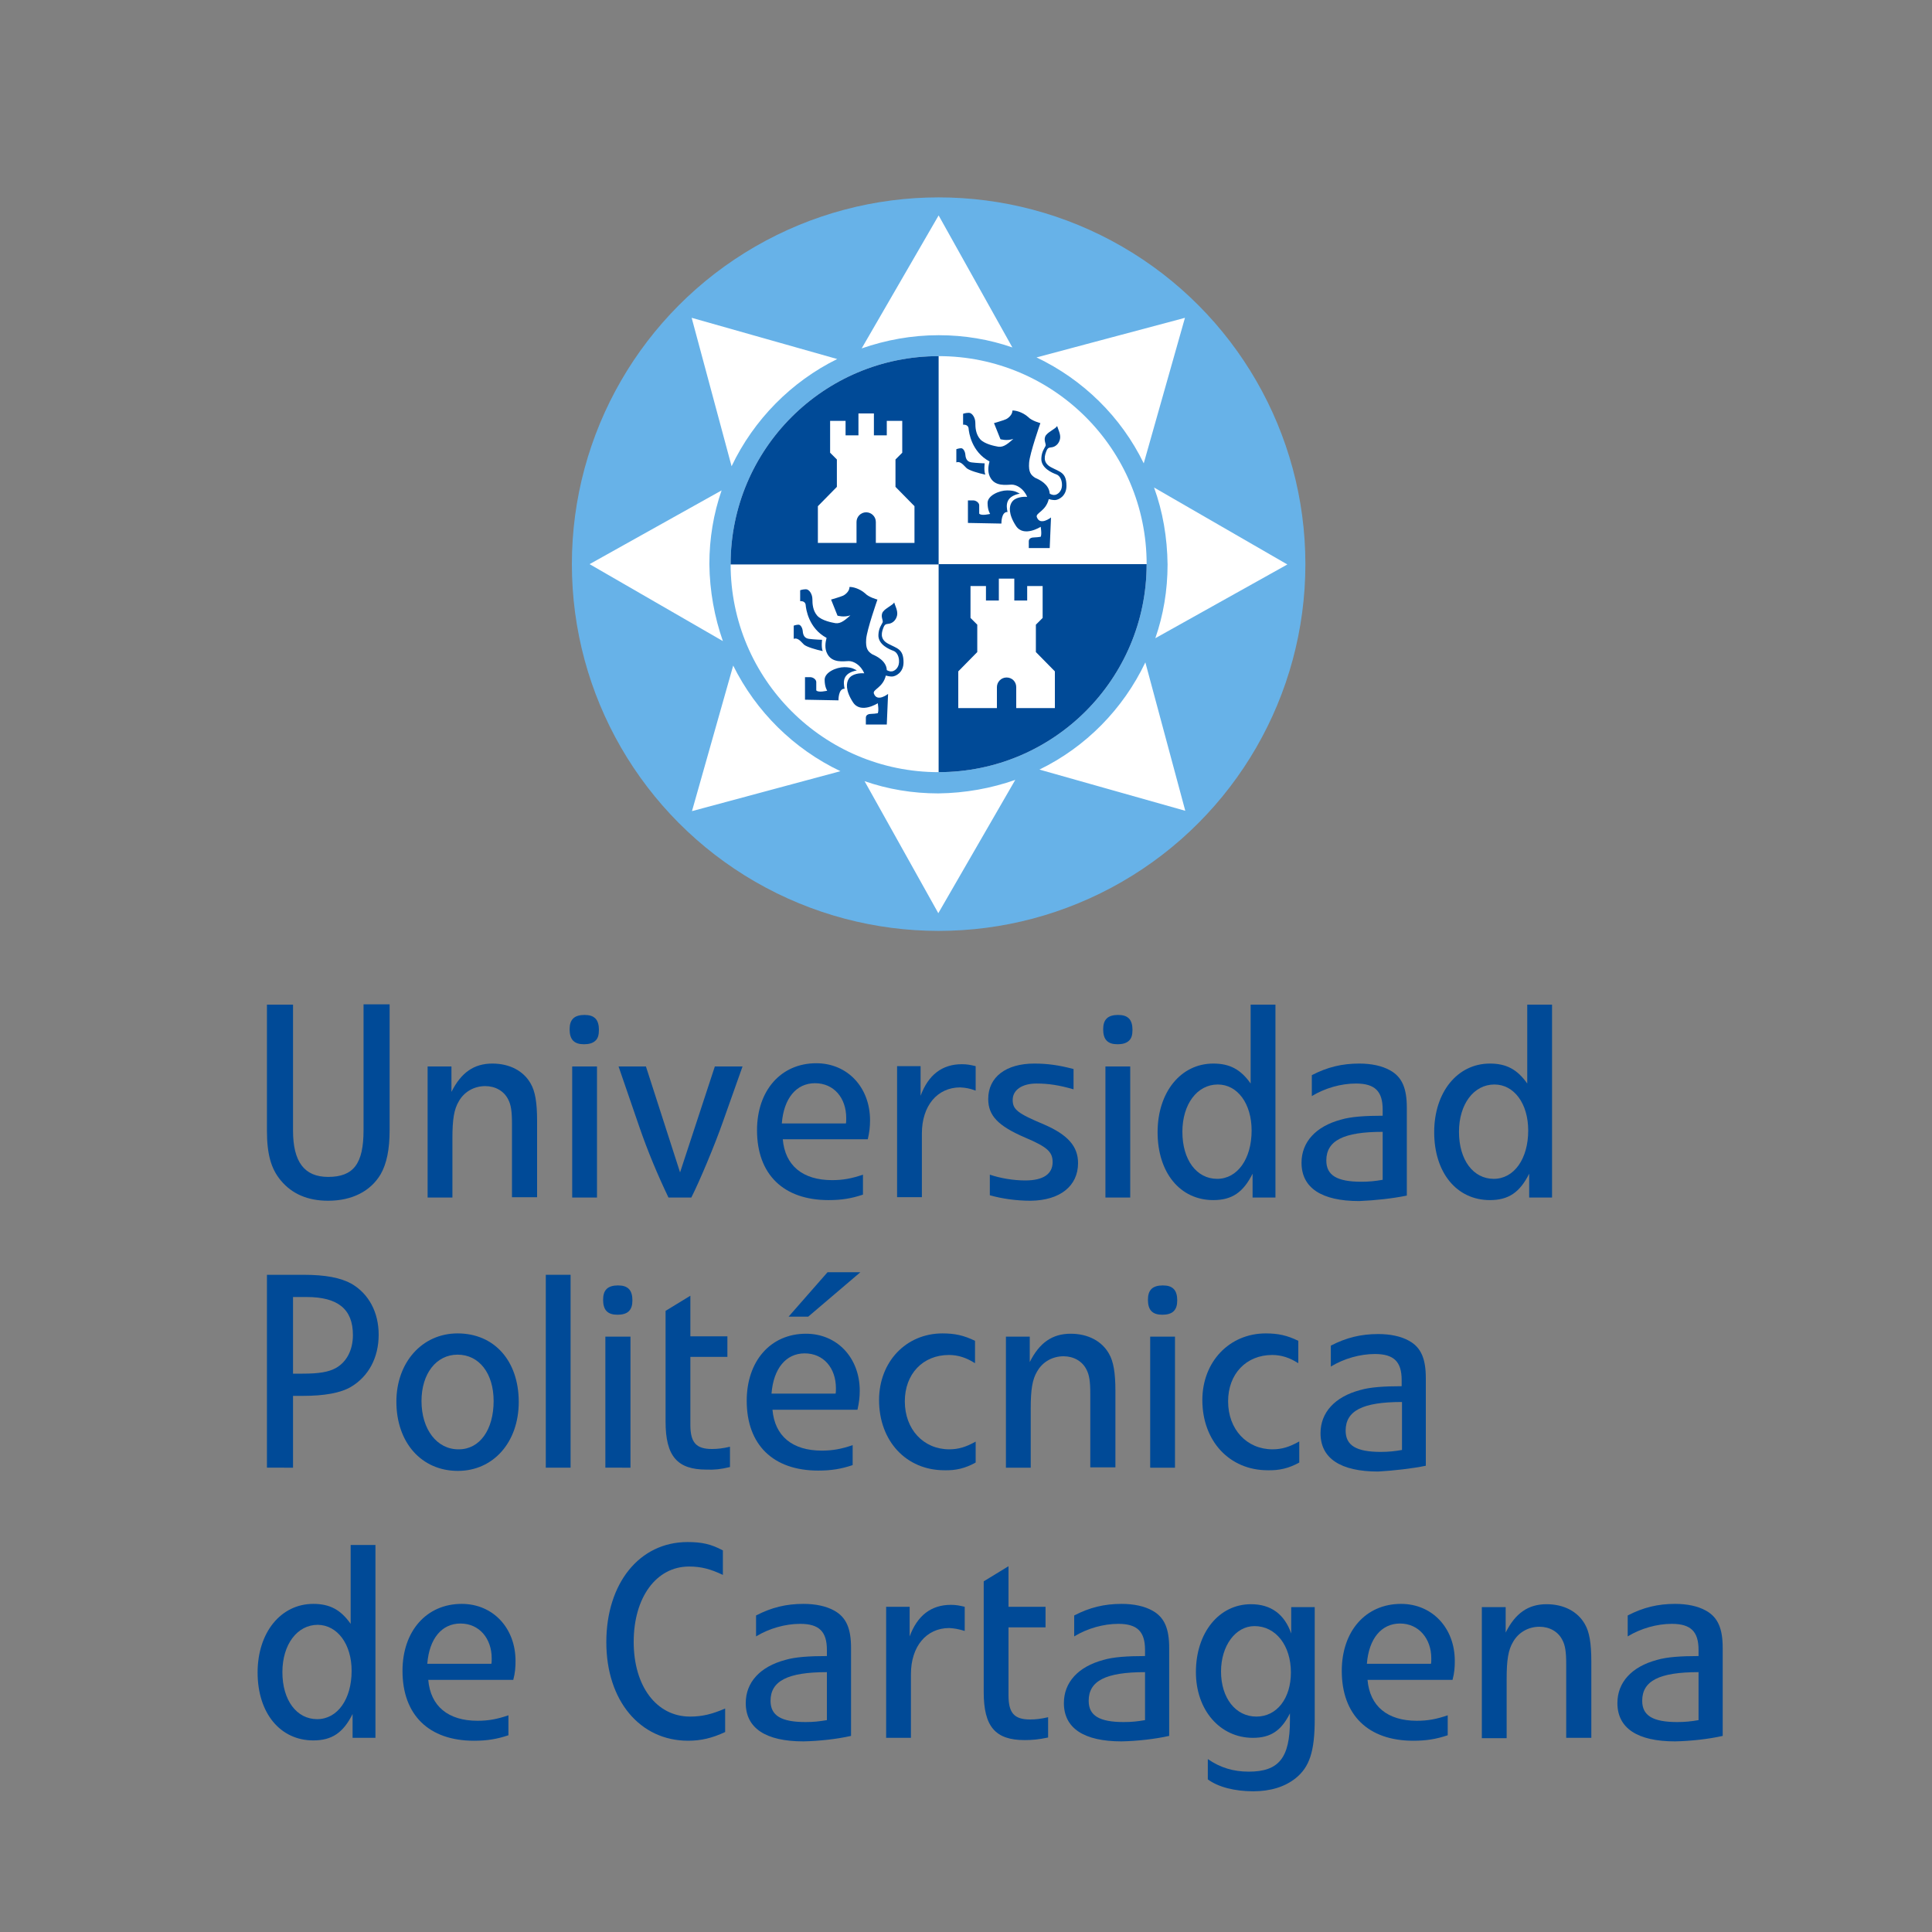
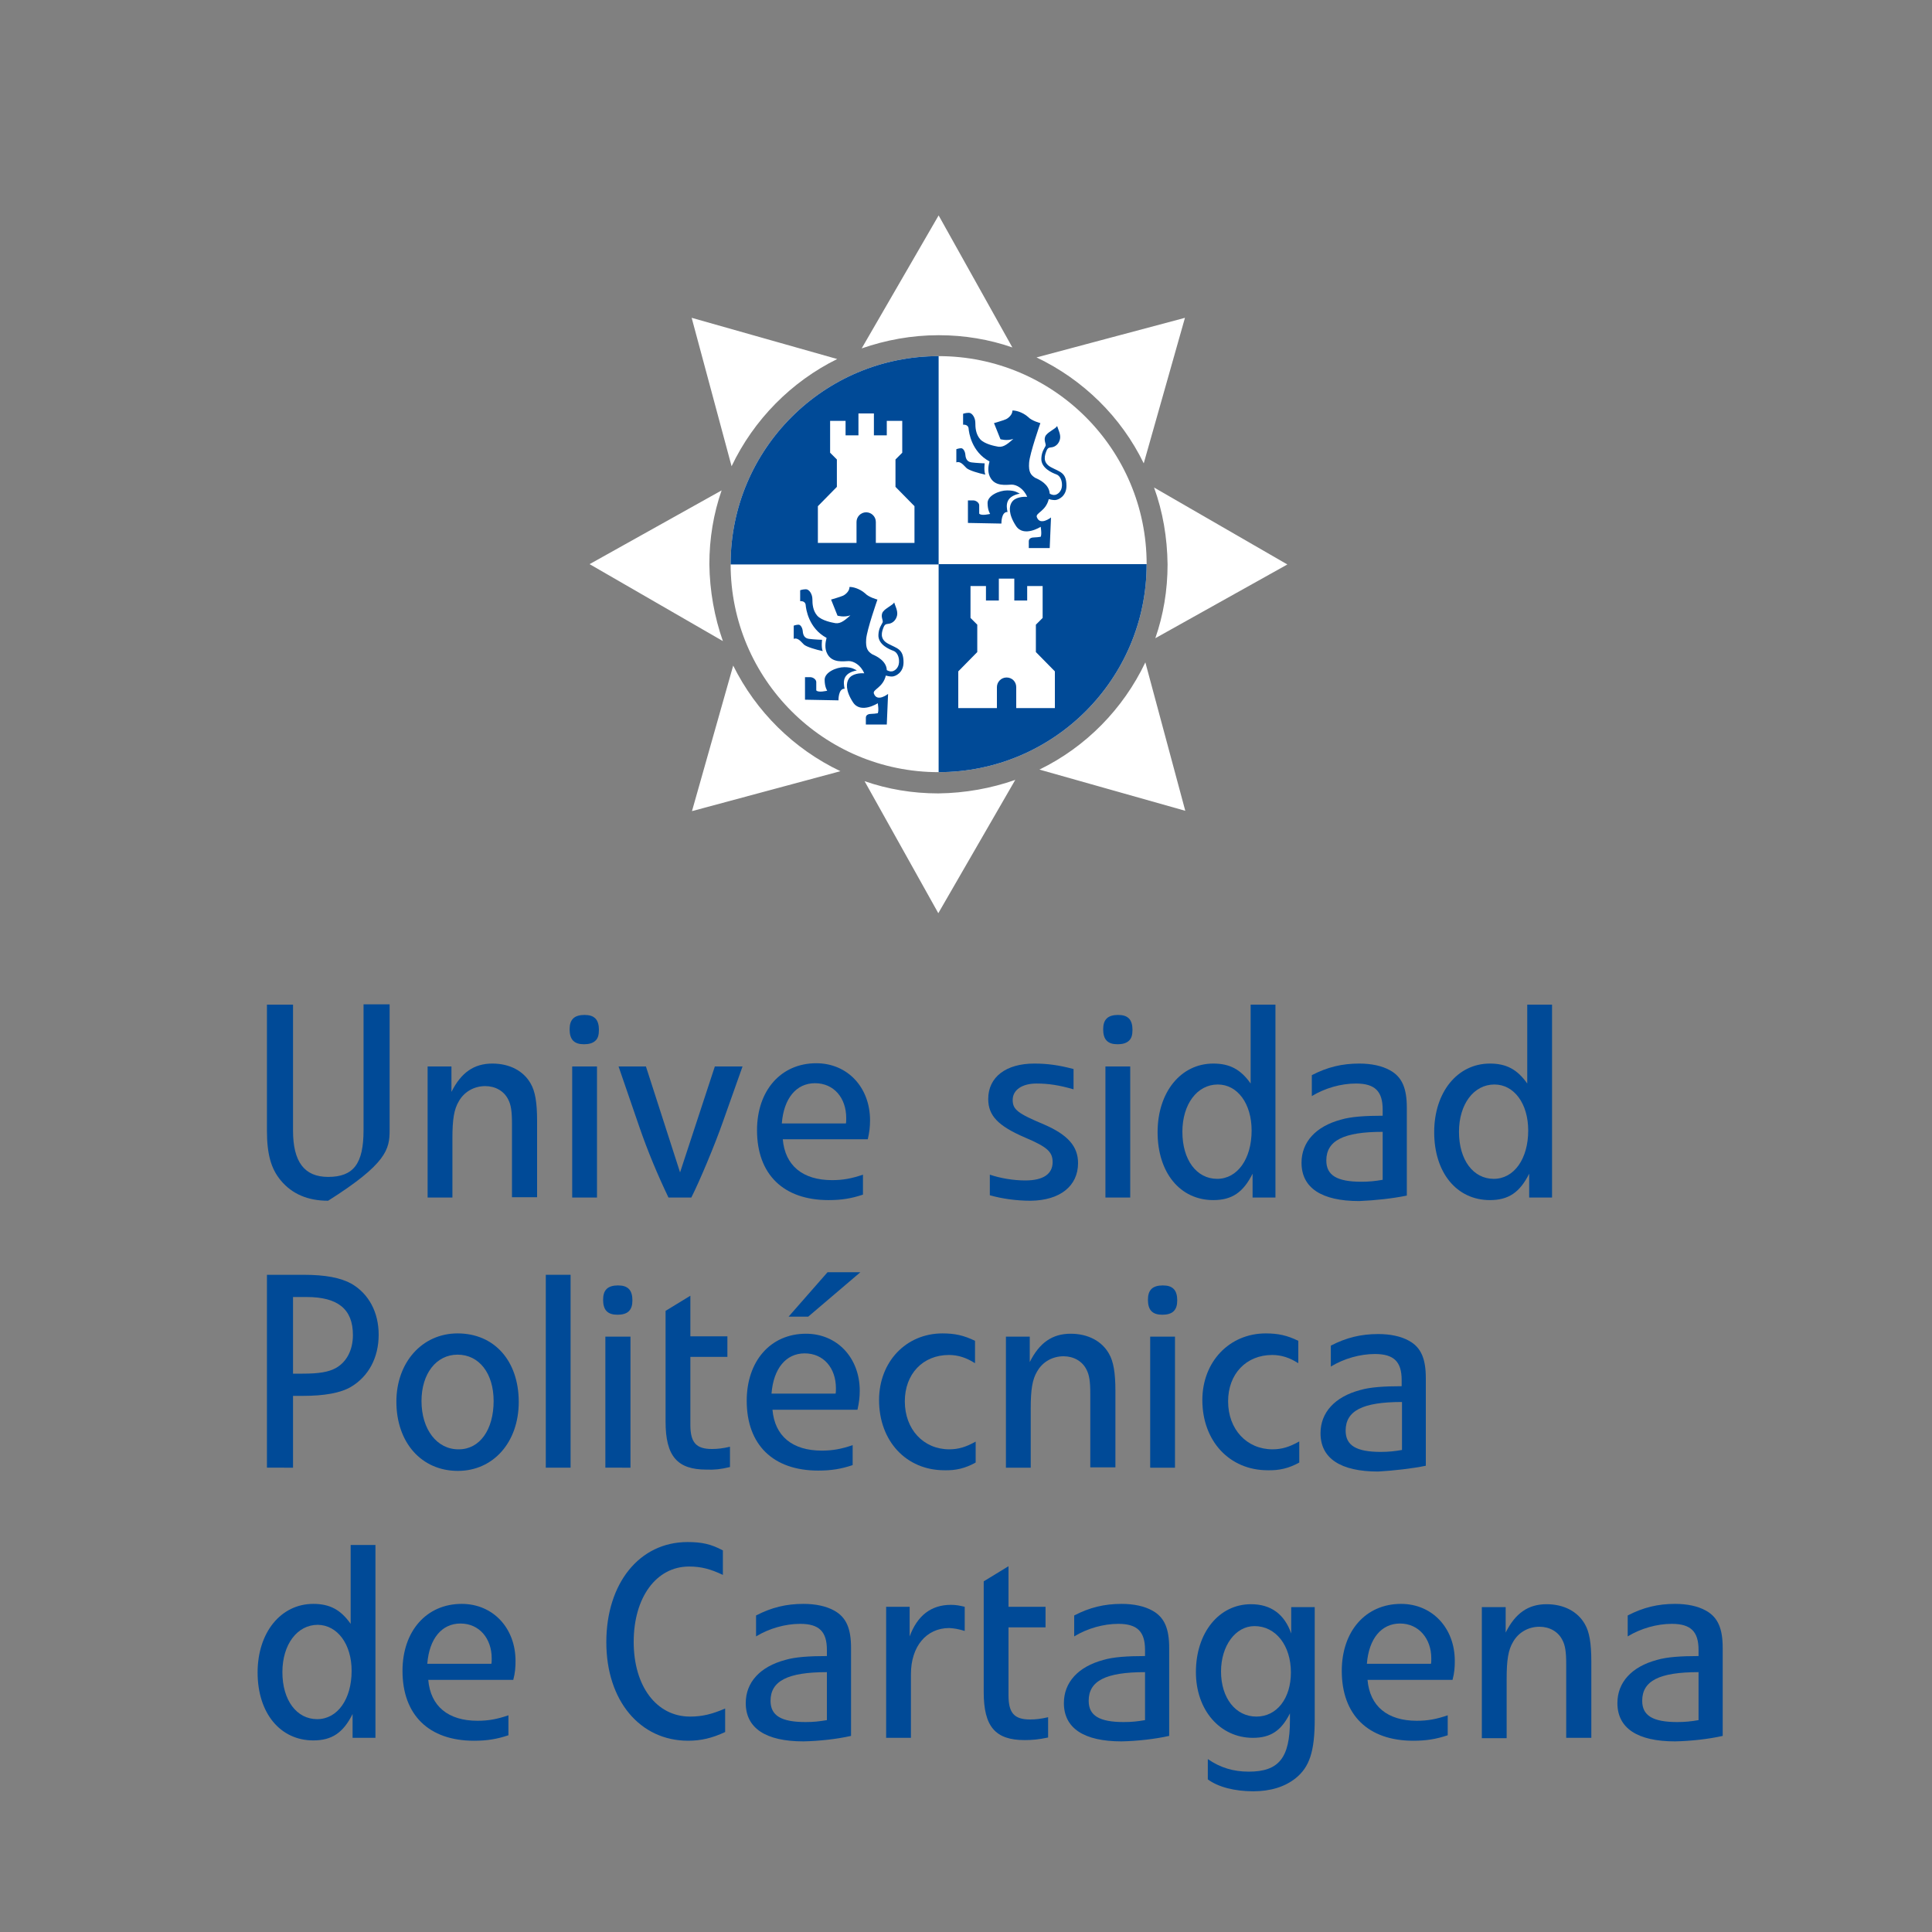
<svg xmlns="http://www.w3.org/2000/svg" xmlns:xlink="http://www.w3.org/1999/xlink" version="1.1" id="POLITECNICA_CARTAGENA_1_" x="0px" y="0px" viewBox="0 0 600 600" style="enable-background:new 0 0 600 600;" xml:space="preserve">
  <rect x="0" y="0" width="600" height="600" fill="#808080" stroke="none" />
  <style type="text/css">
	.st0{fill:#004A97;}
	.st1{fill:#67B2E8;}
	.st2{fill:#FFFFFF;}
	.st3{clip-path:url(#SVGID_2_);}
</style>
  <g id="TEXTO">
    <g>
      <g>
        <path class="st0" d="M116.6,539.7v-59.9h-7.7v24.5c-3.1-4.4-6.5-6.2-11.6-6.2c-10.1,0-17.3,8.9-17.3,21.3     c0,12.6,7,21.1,17.3,21.1c5.8,0,9.3-2.4,12.2-8.2v7.4H116.6z M109.2,518.9c0,8.8-4.4,15-10.7,15c-6.4,0-10.8-5.9-10.8-14.6     c0-8.6,4.6-14.7,11-14.7C104.8,504.7,109.2,510.6,109.2,518.9z" />
      </g>
      <g>
        <path class="st0" d="M160.1,515.8c0-10.2-7-17.7-16.7-17.7c-11,0-18.4,8.5-18.4,20.8c0,13.7,8.2,21.7,22.2,21.7     c4.1,0,7.1-0.5,10.7-1.7v-6.2c-3.5,1.2-6.2,1.7-9.6,1.7c-9.1,0-14.6-4.5-15.3-12.7h26.4C160,519.4,160.1,517.8,160.1,515.8z      M152.7,515c0,0.8,0,1.3-0.1,1.7h-19.9c0.6-7.8,4.5-12.5,10.3-12.5C148.9,504.2,152.7,508.9,152.7,515z" />
      </g>
      <g>
        <path class="st0" d="M225.2,537.9v-7.3c-4.2,1.8-7.2,2.5-10.9,2.5c-10.4,0-17.5-9.4-17.5-23.2s7-23.4,17.2-23.4     c3.8,0,6.7,0.8,10.5,2.6v-7.6c-3.7-2-6.6-2.6-11-2.6c-14.9,0-25.2,12.8-25.2,31.1c0,18.1,10.4,30.6,25.4,30.6     C217.7,540.6,221.1,539.8,225.2,537.9z" />
      </g>
      <g>
        <path class="st0" d="M264.3,539.1v-27.3c0-5.9-1.4-9.5-5.2-11.6c-2.5-1.4-5.8-2.1-9.6-2.1c-5.3,0-9.9,1.1-14.7,3.6v6.5     c4.1-2.5,9.1-3.9,13.7-3.9c5.9,0,8.3,2.4,8.3,8.1v1.9c-5.5,0-9.9,0.3-12.9,1.2c-7.9,2.1-12.3,7-12.3,13.4     c0,7.8,6.2,11.9,17.9,11.9C254.4,540.7,259.9,540.1,264.3,539.1z M256.8,534.2c-2.3,0.4-4.2,0.6-6.6,0.6c-7.6,0-10.9-2-10.9-6.6     c0-6.2,5.4-8.9,17.5-8.9V534.2z" />
      </g>
      <g>
        <path class="st0" d="M299.6,506.5V499c-1.7-0.4-2.7-0.6-4.3-0.6c-6.1,0-10.4,3.3-12.8,9.8V499h-7.3v40.7h7.7v-19.8     c0-8.6,4.8-14.3,11.9-14.3C296.4,505.7,297.6,505.9,299.6,506.5z" />
      </g>
      <g>
        <path class="st0" d="M325.5,539.6v-6.3c-2.2,0.5-3.8,0.7-5.6,0.7c-4.9,0-6.7-2-6.7-7.5v-21.1h11.5V499h-11.5v-12.6l-7.7,4.7v34.4     c0,10.7,3.6,14.9,12.7,14.9C320.7,540.4,322.6,540.2,325.5,539.6z" />
      </g>
      <g>
        <path class="st0" d="M363.1,539.1v-27.3c0-5.9-1.4-9.5-5.2-11.6c-2.5-1.4-5.8-2.1-9.6-2.1c-5.3,0-9.9,1.1-14.7,3.6v6.5     c4.1-2.5,9.1-3.9,13.7-3.9c5.9,0,8.3,2.4,8.3,8.1v1.9c-5.5,0-9.9,0.3-12.9,1.2c-7.9,2.1-12.3,7-12.3,13.4     c0,7.8,6.2,11.9,17.9,11.9C353.2,540.7,358.6,540.1,363.1,539.1z M355.6,534.2c-2.3,0.4-4.2,0.6-6.6,0.6c-7.6,0-10.9-2-10.9-6.6     c0-6.2,5.3-8.9,17.5-8.9V534.2z" />
      </g>
      <g>
        <path class="st0" d="M408.3,533.9v-34.8H401v8.2c-2.1-6-6.3-9.1-12.5-9.1c-9.9,0-17.1,8.8-17.1,21.1c0,11.8,7.5,20.4,17.7,20.4     c5.5,0,8.8-2.2,11.5-7.6v2.2c0,11.7-3.5,15.9-12.8,15.9c-4.7,0-8.8-1.2-12.7-3.9v6.3c3.2,2.4,8.4,3.7,14.1,3.7     c5.4,0,9.8-1.4,13.1-4C406.7,548.8,408.3,543.9,408.3,533.9z M400.9,519.4c0,8.1-4.4,13.7-10.7,13.7c-6.5,0-11-5.8-11-14     c0-8,4.5-14.1,10.4-14.1C396.2,505,400.9,511,400.9,519.4z" />
      </g>
      <g>
        <path class="st0" d="M451.8,515.8c0-10.2-7-17.7-16.7-17.7c-11,0-18.4,8.5-18.4,20.8c0,13.7,8.2,21.7,22.2,21.7     c4.1,0,7.1-0.5,10.7-1.7v-6.2c-3.5,1.2-6.2,1.7-9.6,1.7c-9.1,0-14.6-4.5-15.3-12.7h26.4C451.7,519.4,451.8,517.8,451.8,515.8z      M444.5,515c0,0.8,0,1.3-0.1,1.7h-19.9c0.6-7.8,4.5-12.5,10.3-12.5C440.6,504.2,444.5,508.9,444.5,515z" />
      </g>
      <g>
        <path class="st0" d="M494.2,539.7V516c0-5.7-0.6-9.2-2-11.6c-2.2-3.9-6.5-6.2-11.9-6.2c-5.7,0-9.7,2.8-12.7,8.8v-7.9h-7.4v40.7     h7.7v-18.3c0-6,0.5-9.1,2-11.6c1.7-3,4.8-4.7,8.2-4.7c3.1,0,5.8,1.5,7.1,4.1c0.9,1.7,1.2,3.7,1.2,7.6v22.8L494.2,539.7     L494.2,539.7z" />
      </g>
      <g>
        <path class="st0" d="M535,539.1v-27.3c0-5.9-1.4-9.5-5.2-11.6c-2.5-1.4-5.8-2.1-9.6-2.1c-5.3,0-9.9,1.1-14.7,3.6v6.5     c4.1-2.5,9.1-3.9,13.7-3.9c5.9,0,8.3,2.4,8.3,8.1v1.9c-5.5,0-9.9,0.3-12.9,1.2c-7.9,2.1-12.3,7-12.3,13.4     c0,7.8,6.2,11.9,17.9,11.9C525.1,540.7,530.6,540.1,535,539.1z M527.5,534.2c-2.3,0.4-4.2,0.6-6.6,0.6c-7.6,0-10.9-2-10.9-6.6     c0-6.2,5.3-8.9,17.5-8.9V534.2z" />
      </g>
    </g>
    <g>
      <g>
        <path class="st0" d="M117.6,414.5c0-7-3.1-12.7-8.4-15.8c-3.4-1.9-8.2-2.8-14.9-2.8H82.9v59.9H91v-22.3h3.1     c6.6,0,11.7-0.9,14.9-2.8C114.4,427.5,117.6,421.7,117.6,414.5z M109.6,414.6c0,4.6-1.9,8.3-5.2,10.2c-2.3,1.3-5.3,1.8-10.4,1.8     h-3v-23.8h4.2C105,402.8,109.6,406.6,109.6,414.6z" />
      </g>
      <g>
        <path class="st0" d="M161.1,435.4c0-12.8-7.6-21.3-19-21.3c-11,0-19,9-19,21.2c0,12.7,7.8,21.5,19.1,21.5     C153.2,456.8,161.1,447.9,161.1,435.4z M153.3,435.1c0,8.9-4.3,15-10.8,15c-6.8,0.1-11.6-6.2-11.6-15c0-8.5,4.6-14.4,11.2-14.4     C148.8,420.7,153.3,426.5,153.3,435.1z" />
      </g>
      <g>
        <rect x="169.5" y="395.9" class="st0" width="7.7" height="59.9" />
      </g>
      <g>
        <path class="st0" d="M196.4,403.8c0-1.4-0.3-2.7-1.1-3.5s-1.9-1.1-3.4-1.1c-1.4,0-2.7,0.3-3.5,1.1c-0.8,0.8-1.1,1.9-1.1,3.4     c0,1.4,0.3,2.7,1.1,3.5s1.9,1.1,3.4,1.1c1.4,0,2.7-0.3,3.5-1.1C196.1,406.4,196.4,405.3,196.4,403.8z M195.8,455.8v-40.7H188     v40.7H195.8z" />
      </g>
      <g>
        <path class="st0" d="M226.7,455.6v-6.3c-2.2,0.5-3.8,0.7-5.6,0.7c-4.9,0-6.7-2-6.7-7.5v-21.1h11.5V415h-11.5v-12.6l-7.7,4.7v34.4     c0,10.7,3.6,14.9,12.7,14.9C221.9,456.5,223.8,456.3,226.7,455.6z" />
      </g>
      <g>
        <path class="st0" d="M267.2,395.1H257l-12.1,13.8h6.1L267.2,395.1z M267,431.9c0-10.2-7-17.7-16.7-17.7c-11,0-18.4,8.5-18.4,20.8     c0,13.7,8.2,21.7,22.2,21.7c4.1,0,7.1-0.5,10.7-1.7v-6.2c-3.5,1.2-6.2,1.7-9.6,1.7c-9.1,0-14.6-4.5-15.3-12.7h26.4     C266.8,435.5,267,433.9,267,431.9z M259.6,431.1c0,0.8,0,1.3-0.1,1.7h-19.9c0.6-7.8,4.5-12.5,10.3-12.5     C255.8,420.3,259.6,424.9,259.6,431.1z" />
      </g>
      <g>
        <path class="st0" d="M303,454.2v-6.5l0,0c-3,1.7-5.4,2.4-8.2,2.4c-8,0-13.8-6.2-13.8-14.9c0-8.5,5.6-14.4,13.7-14.4     c2.9,0,5.5,0.9,8,2.5h0.1v-6.9c-3.5-1.7-6.3-2.3-10.1-2.3c-11.3,0-19.7,8.8-19.7,20.7c0,12.7,8.4,21.8,20.3,21.8     C296.8,456.7,299.8,456,303,454.2z" />
      </g>
      <g>
        <path class="st0" d="M346.4,455.8V432c0-5.7-0.6-9.2-2-11.6c-2.2-3.9-6.5-6.2-11.9-6.2c-5.7,0-9.7,2.8-12.7,8.8v-7.9h-7.4v40.7     h7.7v-18.3c0-6,0.5-9.1,2-11.6c1.7-3,4.8-4.7,8.2-4.7c3.1,0,5.8,1.5,7.1,4.1c0.9,1.7,1.2,3.7,1.2,7.6v22.8h7.8V455.8z" />
      </g>
      <g>
        <path class="st0" d="M365.6,403.8c0-1.4-0.3-2.7-1.1-3.5c-0.8-0.8-1.9-1.1-3.4-1.1c-1.4,0-2.7,0.3-3.5,1.1     c-0.8,0.8-1.1,1.9-1.1,3.4c0,1.4,0.3,2.7,1.1,3.5c0.8,0.8,1.9,1.1,3.4,1.1c1.4,0,2.7-0.3,3.5-1.1     C365.3,406.4,365.6,405.3,365.6,403.8z M364.9,455.8v-40.7h-7.7v40.7H364.9z" />
      </g>
      <g>
        <path class="st0" d="M403.5,454.2v-6.5h-0.1c-3,1.7-5.4,2.4-8.2,2.4c-8,0-13.8-6.2-13.8-14.9c0-8.5,5.6-14.4,13.7-14.4     c2.9,0,5.5,0.9,8,2.5h0.1v-6.9c-3.5-1.7-6.3-2.3-10.1-2.3c-11.3,0-19.7,8.8-19.7,20.7c0,12.7,8.4,21.8,20.3,21.8     C397.2,456.7,400.3,456,403.5,454.2z" />
      </g>
      <g>
        <path class="st0" d="M442.8,455.2V428c0-5.9-1.4-9.5-5.2-11.6c-2.5-1.4-5.8-2.1-9.6-2.1c-5.3,0-9.9,1.1-14.7,3.6v6.5     c4.1-2.5,9.1-3.9,13.7-3.9c5.9,0,8.3,2.4,8.3,8.1v1.9c-5.5,0-9.9,0.3-12.9,1.2c-7.9,2.1-12.3,7-12.3,13.4     c0,7.8,6.2,11.9,17.9,11.9C433,456.7,438.4,456.1,442.8,455.2z M435.4,450.3c-2.3,0.4-4.2,0.6-6.6,0.6c-7.6,0-10.9-2-10.9-6.6     c0-6.2,5.3-8.9,17.5-8.9V450.3z" />
      </g>
    </g>
    <g>
      <g>
-         <path class="st0" d="M121,351v-39.1h-8.1V351c0,10.4-3.1,14.5-11,14.5c-7.4,0-10.9-4.7-10.9-14.4V312h-8.1v39.1     c0,7.4,1.3,11.9,4.3,15.5c3.5,4.2,8.4,6.3,14.7,6.3c7.5,0,13.2-3,16.3-8.2C120.1,361.4,121,356.9,121,351z" />
+         <path class="st0" d="M121,351v-39.1h-8.1V351c0,10.4-3.1,14.5-11,14.5c-7.4,0-10.9-4.7-10.9-14.4V312h-8.1v39.1     c0,7.4,1.3,11.9,4.3,15.5c3.5,4.2,8.4,6.3,14.7,6.3C120.1,361.4,121,356.9,121,351z" />
      </g>
      <g>
        <path class="st0" d="M166.8,371.9v-23.8c0-5.7-0.6-9.2-2-11.6c-2.2-3.9-6.5-6.2-11.9-6.2c-5.7,0-9.7,2.8-12.7,8.8v-7.9h-7.4v40.7     h7.7v-18.3c0-6,0.5-9.1,2-11.6c1.7-3,4.8-4.7,8.2-4.7c3.1,0,5.8,1.5,7.1,4.1c0.9,1.7,1.2,3.7,1.2,7.6v22.8h7.8V371.9z" />
      </g>
      <g>
        <path class="st0" d="M186,319.8c0-1.4-0.3-2.7-1.1-3.5s-1.9-1.1-3.4-1.1c-1.4,0-2.7,0.3-3.5,1.1c-0.8,0.8-1.1,1.9-1.1,3.4     c0,1.4,0.3,2.7,1.1,3.5s1.9,1.1,3.4,1.1c1.4,0,2.7-0.3,3.5-1.1C185.7,322.5,186,321.4,186,319.8z M185.4,371.9v-40.7h-7.7v40.7     H185.4z" />
      </g>
      <g>
        <path class="st0" d="M230.6,331.2H222l-10.8,32.9l-10.6-32.9h-8.5l6.5,18.9c2.6,7.5,5.6,14.7,9,21.8h7.1     c2.5-4.9,7.4-16.6,9.8-23.5L230.6,331.2z" />
      </g>
      <g>
        <path class="st0" d="M270.2,347.9c0-10.2-7-17.7-16.7-17.7c-11,0-18.4,8.5-18.4,20.8c0,13.7,8.2,21.7,22.2,21.7     c4.1,0,7.1-0.5,10.7-1.7v-6.2c-3.5,1.2-6.2,1.7-9.6,1.7c-9.1,0-14.6-4.5-15.3-12.7h26.4C270,351.6,270.2,350,270.2,347.9z      M262.8,347.2c0,0.8,0,1.3-0.1,1.7h-19.9c0.6-7.8,4.5-12.5,10.3-12.5C259,336.4,262.8,341,262.8,347.2z" />
      </g>
      <g>
-         <path class="st0" d="M303,338.7v-7.6c-1.7-0.4-2.7-0.6-4.3-0.6c-6.1,0-10.4,3.3-12.8,9.8v-9.2h-7.3v40.7h7.7V352     c0-8.6,4.8-14.3,11.9-14.3C299.9,337.8,301.1,338,303,338.7z" />
-       </g>
+         </g>
      <g>
        <path class="st0" d="M334.8,361.2c0-5.2-3.2-8.8-10.6-12c-8.1-3.4-9.7-4.6-9.7-7.6c0-3.1,2.9-5.1,7.4-5.1c3.7,0,7,0.5,11.5,1.8     V332c-4.5-1.2-8.1-1.7-12.2-1.7c-8.8,0-14.3,4.2-14.3,11c0,5.2,3.1,8.4,11.5,12c6.8,2.9,8.5,4.4,8.5,7.6c0,3.7-2.9,5.7-8.5,5.7     c-3.7,0-7.8-0.7-11-1.8v6.4c3.9,1.1,8.3,1.7,12.7,1.7C329.1,372.8,334.8,368.4,334.8,361.2z" />
      </g>
      <g>
        <path class="st0" d="M351.7,319.8c0-1.4-0.3-2.7-1.1-3.5c-0.8-0.8-1.9-1.1-3.4-1.1c-1.4,0-2.7,0.3-3.5,1.1     c-0.8,0.8-1.1,1.9-1.1,3.4c0,1.4,0.3,2.7,1.1,3.5c0.8,0.8,1.9,1.1,3.4,1.1c1.4,0,2.7-0.3,3.5-1.1     C351.4,322.5,351.7,321.4,351.7,319.8z M351,371.9v-40.7h-7.7v40.7H351z" />
      </g>
      <g>
        <path class="st0" d="M396.1,371.9V312h-7.7v24.5c-3.1-4.4-6.5-6.2-11.6-6.2c-10.1,0-17.3,8.9-17.3,21.3c0,12.6,7,21.1,17.3,21.1     c5.8,0,9.3-2.4,12.2-8.2v7.4L396.1,371.9L396.1,371.9z M388.7,351.1c0,8.8-4.4,15-10.7,15c-6.4,0-10.8-5.9-10.8-14.6     c0-8.6,4.6-14.7,11-14.7C384.3,336.8,388.7,342.7,388.7,351.1z" />
      </g>
      <g>
        <path class="st0" d="M436.9,371.3V344c0-5.9-1.4-9.5-5.2-11.6c-2.5-1.4-5.8-2.1-9.6-2.1c-5.3,0-9.9,1.1-14.7,3.6v6.5     c4.1-2.5,9.1-3.9,13.7-3.9c5.9,0,8.3,2.4,8.3,8.1v1.9c-5.5,0-9.9,0.3-12.9,1.2c-7.9,2.1-12.3,7-12.3,13.4     c0,7.8,6.2,11.9,17.9,11.9C427.1,372.8,432.5,372.2,436.9,371.3z M429.4,366.4c-2.3,0.4-4.2,0.6-6.6,0.6c-7.6,0-10.9-2-10.9-6.6     c0-6.2,5.4-8.9,17.5-8.9V366.4z" />
      </g>
      <g>
        <path class="st0" d="M482,371.9V312h-7.7v24.5c-3.1-4.4-6.5-6.2-11.6-6.2c-10.1,0-17.3,8.9-17.3,21.3c0,12.6,7,21.1,17.3,21.1     c5.8,0,9.3-2.4,12.2-8.2v7.4L482,371.9L482,371.9z M474.6,351.1c0,8.8-4.4,15-10.7,15c-6.4,0-10.8-5.9-10.8-14.6     c0-8.6,4.6-14.7,11-14.7C470.2,336.8,474.6,342.7,474.6,351.1z" />
      </g>
    </g>
  </g>
  <g id="ESCUDO">
    <g>
      <g>
-         <circle class="st1" cx="291.5" cy="175.2" r="113.9" />
        <path class="st1" d="M291.5,175.2" />
      </g>
    </g>
    <g>
      <g>
        <g>
          <circle id="SVGID_54_" class="st2" cx="291.5" cy="175.2" r="64.6" />
        </g>
        <g>
          <defs>
            <circle id="SVGID_1_" cx="291.5" cy="175.2" r="64.6" />
          </defs>
          <clipPath id="SVGID_2_">
            <use xlink:href="#SVGID_1_" style="overflow:visible;" />
          </clipPath>
          <g class="st3">
            <rect x="291.5" y="175.2" class="st0" width="79.5" height="77.6" />
            <rect x="212" y="97.7" class="st0" width="79.5" height="77.6" />
          </g>
        </g>
      </g>
    </g>
    <g>
      <path class="st2" d="M227.2,144.8l-12.4-46.1l45.2,12.8C245.8,118.5,234.1,130.3,227.2,144.8z M224.5,199.1l-41.4-23.9l41-22.9    c-2.5,7.2-3.8,14.9-3.8,22.9C220.4,183.6,221.9,191.7,224.5,199.1z M261,239.5l-46.1,12.4l12.8-45.2    C234.8,221,246.5,232.6,261,239.5z M315.3,242.2l-23.9,41.4l-22.9-41c7.2,2.5,14.9,3.8,22.9,3.8    C299.8,246.3,307.9,244.8,315.3,242.2z M355.7,205.7l12.4,46.1L322.8,239C337.2,232,348.8,220.2,355.7,205.7z M358.4,151.4    l41.4,23.9l-41,22.9c2.5-7.2,3.8-14.9,3.8-22.9C362.5,166.9,361.1,158.8,358.4,151.4z M321.9,111L368,98.7l-12.8,45.2    C348.2,129.5,336.4,117.9,321.9,111z M291.5,66.9l22.9,41c-7.2-2.5-14.9-3.8-22.9-3.8c-8.4,0-16.4,1.5-23.9,4.1L291.5,66.9z" />
    </g>
    <g>
      <path class="st0" d="M326,153.3c0.3,0.2,1,0.5,1.6,0.4c0.8-0.1,2.1-1,2.2-2.8c0.1-1.7-0.6-3.2-1.8-3.6c-1.1-0.4-4.8-1.9-4.6-5    c0.1-2.1,1-3.1,1.3-3.8c0.3-0.6-0.8-1.9,0.1-3.3c1-1.3,3-2,3.5-2.9c0.2,0.8,1.2,2.6,0.9,4c-0.3,1.4-1.2,2.2-2.1,2.5    s-1.6-0.1-2.1,1.2s-1.4,3.6,1.4,5.1s4.8,1.6,4.8,5.8c0,3.2-2.5,4.4-3.6,4.4c-0.8,0-1.5-0.2-1.9-0.3c-0.9,3.8-4.2,4.3-3.7,5.6    c1,2.8,4.4,0.1,4.4,0.1l-0.4,9.5h-6.5c0,0,0-1.1,0-2.1s1-1.2,1.7-1.2s1.2-0.1,2-0.2c0.4-0.8,0-3.1,0-3.1s-5.3,3.4-7.7-0.3    c-2.4-3.7-2.1-6.1-1.3-7.3c1-1.6,3.5-1.8,4.8-1.7c-1.1-2.6-3.3-3.8-4.8-3.8s-5.3,0.8-6.8-2.5c-0.7-1.5-0.5-3.2-0.1-4.7    c-5.6-3-6.4-9-6.5-10.3c-0.2-1.3-1.7-1.1-1.7-1.1v-3.4c0,0,0.8-0.3,1.8-0.3s2,1.5,2,3.1c0,1.4,0.1,3.5,1.5,5.1s5,2.2,5,2.2    c1.8,0.5,3-0.2,5.3-2.3c-2,0.7-4,0.1-4,0.1l-2-5c0,0,2.8-0.8,3.7-1.2c0.9-0.4,2.1-1.6,2-2.7c0.8-0.1,3.1,0.4,4.9,2    c1.1,1.2,3.8,1.9,3.8,1.9s-3.3,9.4-3.5,12.3c-0.2,2.9,0.5,3.8,1.9,4.7C322.9,149,325.8,150.4,326,153.3z M316.7,153.3    c-0.7-0.3-1.4-1-3.9-1s-6.1,1.6-6.1,3.9c0,2.3,0.8,3.4,0.8,3.4s-2.8,0.7-3.4-0.1v-2.6c0-0.7-0.9-1.5-1.9-1.5h-1.6v7l10.4,0.2    c0,0-0.1-3.7,1.9-3.6C312.5,157.1,312.1,154.2,316.7,153.3z M297,139.5c0,0,0.8-0.3,1.5-0.3c0.6,0,1.2,0.9,1.3,2    c0.1,1.2,0.5,2.2,1.9,2.4c1.5,0.2,4.1,0.3,4.1,0.3s-0.3,2.3,0.2,3.5c-2-0.4-5-1.3-5.8-2s-1.8-2.3-3.2-1.8V139.5z" />
    </g>
    <g>
      <path class="st0" d="M275.4,208.1c0.3,0.2,1,0.5,1.6,0.4c0.8-0.1,2.1-1,2.2-2.8c0.1-1.7-0.6-3.2-1.8-3.6c-1.1-0.4-4.8-1.9-4.6-5    c0.1-2.1,1-3.1,1.3-3.8c0.3-0.6-0.8-1.9,0.1-3.3c1-1.3,3-2,3.5-2.9c0.2,0.8,1.2,2.6,0.9,4c-0.3,1.4-1.2,2.2-2.1,2.5    s-1.6-0.1-2.1,1.2s-1.4,3.6,1.4,5.1s4.8,1.6,4.8,5.8c0,3.2-2.5,4.4-3.6,4.4c-0.8,0-1.5-0.2-1.9-0.3c-0.9,3.8-4.2,4.3-3.7,5.6    c1,2.8,4.4,0.1,4.4,0.1l-0.4,9.5h-6.5c0,0,0-1.1,0-2.1s1-1.2,1.7-1.2s1.2-0.1,2-0.2c0.4-0.8,0-3.1,0-3.1s-5.3,3.4-7.7-0.3    c-2.4-3.7-2.1-6.1-1.3-7.3c1-1.6,3.5-1.8,4.8-1.7c-1.1-2.6-3.3-3.8-4.8-3.8s-5.3,0.8-6.8-2.5c-0.7-1.5-0.5-3.2-0.1-4.7    c-5.6-3-6.4-9-6.5-10.3c-0.2-1.3-1.7-1.1-1.7-1.1v-3.4c0,0,0.8-0.3,1.8-0.3s2,1.5,2,3.1c0,1.4,0.1,3.5,1.5,5.1s5,2.2,5,2.2    c1.8,0.5,3-0.2,5.3-2.3c-2,0.7-4,0.1-4,0.1l-2-5c0,0,2.8-0.8,3.7-1.2c0.9-0.4,2.1-1.6,2-2.7c0.8-0.1,3.1,0.4,4.9,2    c1.1,1.2,3.8,1.9,3.8,1.9s-3.3,9.4-3.5,12.3c-0.2,2.9,0.5,3.8,1.9,4.7C272.3,203.8,275.3,205.3,275.4,208.1z M266.1,208.2    c-0.7-0.3-1.4-1-3.9-1s-6.1,1.6-6.1,3.9c0,2.3,0.8,3.4,0.8,3.4s-2.8,0.7-3.4-0.1v-2.6c0-0.7-0.9-1.5-1.9-1.5H250v7l10.4,0.2    c0,0-0.1-3.7,1.9-3.6C261.9,211.9,261.5,209.1,266.1,208.2z M246.5,194.3c0,0,0.8-0.3,1.5-0.3c0.6,0,1.2,0.9,1.3,2    c0.1,1.2,0.5,2.2,1.9,2.4c1.5,0.2,4.1,0.3,4.1,0.3s-0.3,2.3,0.2,3.5c-2-0.4-5-1.3-5.8-2s-1.8-2.3-3.2-1.8V194.3z" />
    </g>
    <g>
      <g>
        <path class="st2" d="M254,157.2v11.4h12v-6.5c0-1.6,1.3-3,3-3c1.6,0,3,1.3,3,3v6.5h12v-11.4l-5.9-6v-8.5l2.1-2.1v-9.9h-4.8v4.5     h-4v-6.8h-4.8v6.8h-4v-4.5h-4.8v9.9l2.1,2.1v8.5L254,157.2z" />
      </g>
    </g>
    <g>
      <g>
        <path class="st2" d="M297.6,208.5v11.4h12v-6.5c0-1.6,1.3-3,3-3s3,1.3,3,3v6.5h12v-11.4l-5.9-6V194l2.1-2.1V182H319v4.5h-4v-6.8     h-4.8v6.8h-4V182h-4.8v9.9l2.1,2.1v8.5L297.6,208.5z" />
      </g>
    </g>
  </g>
</svg>